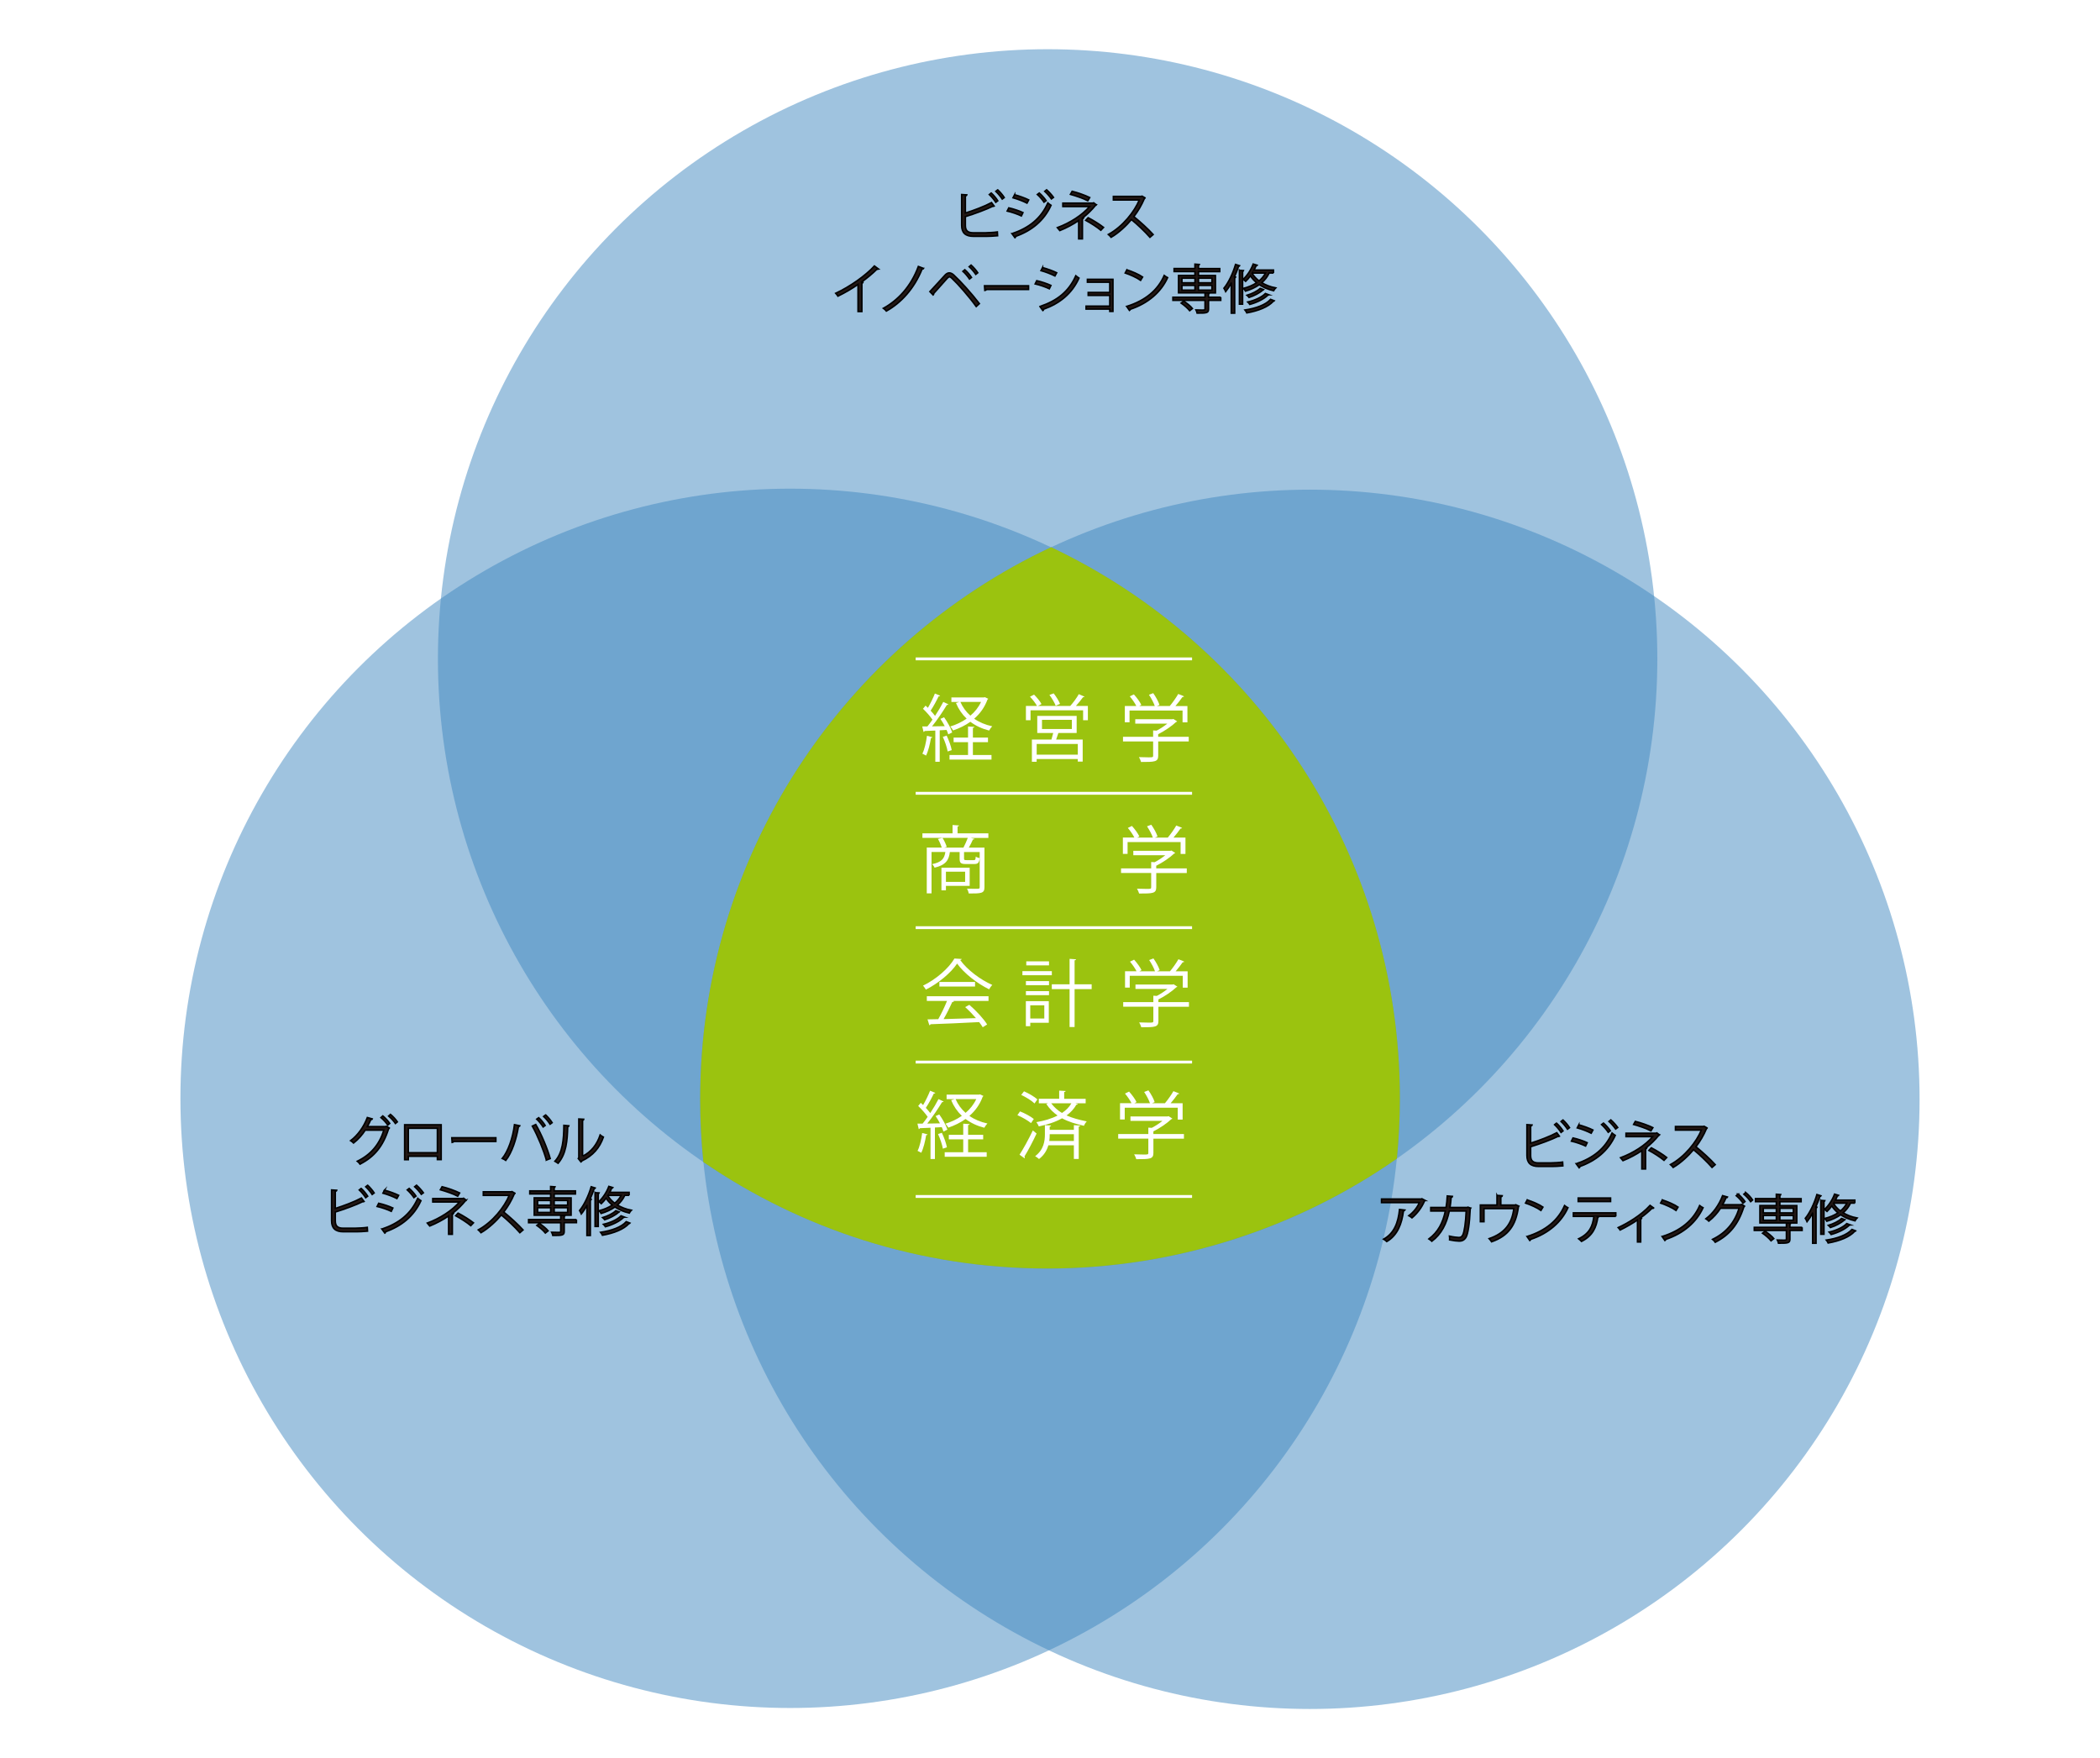
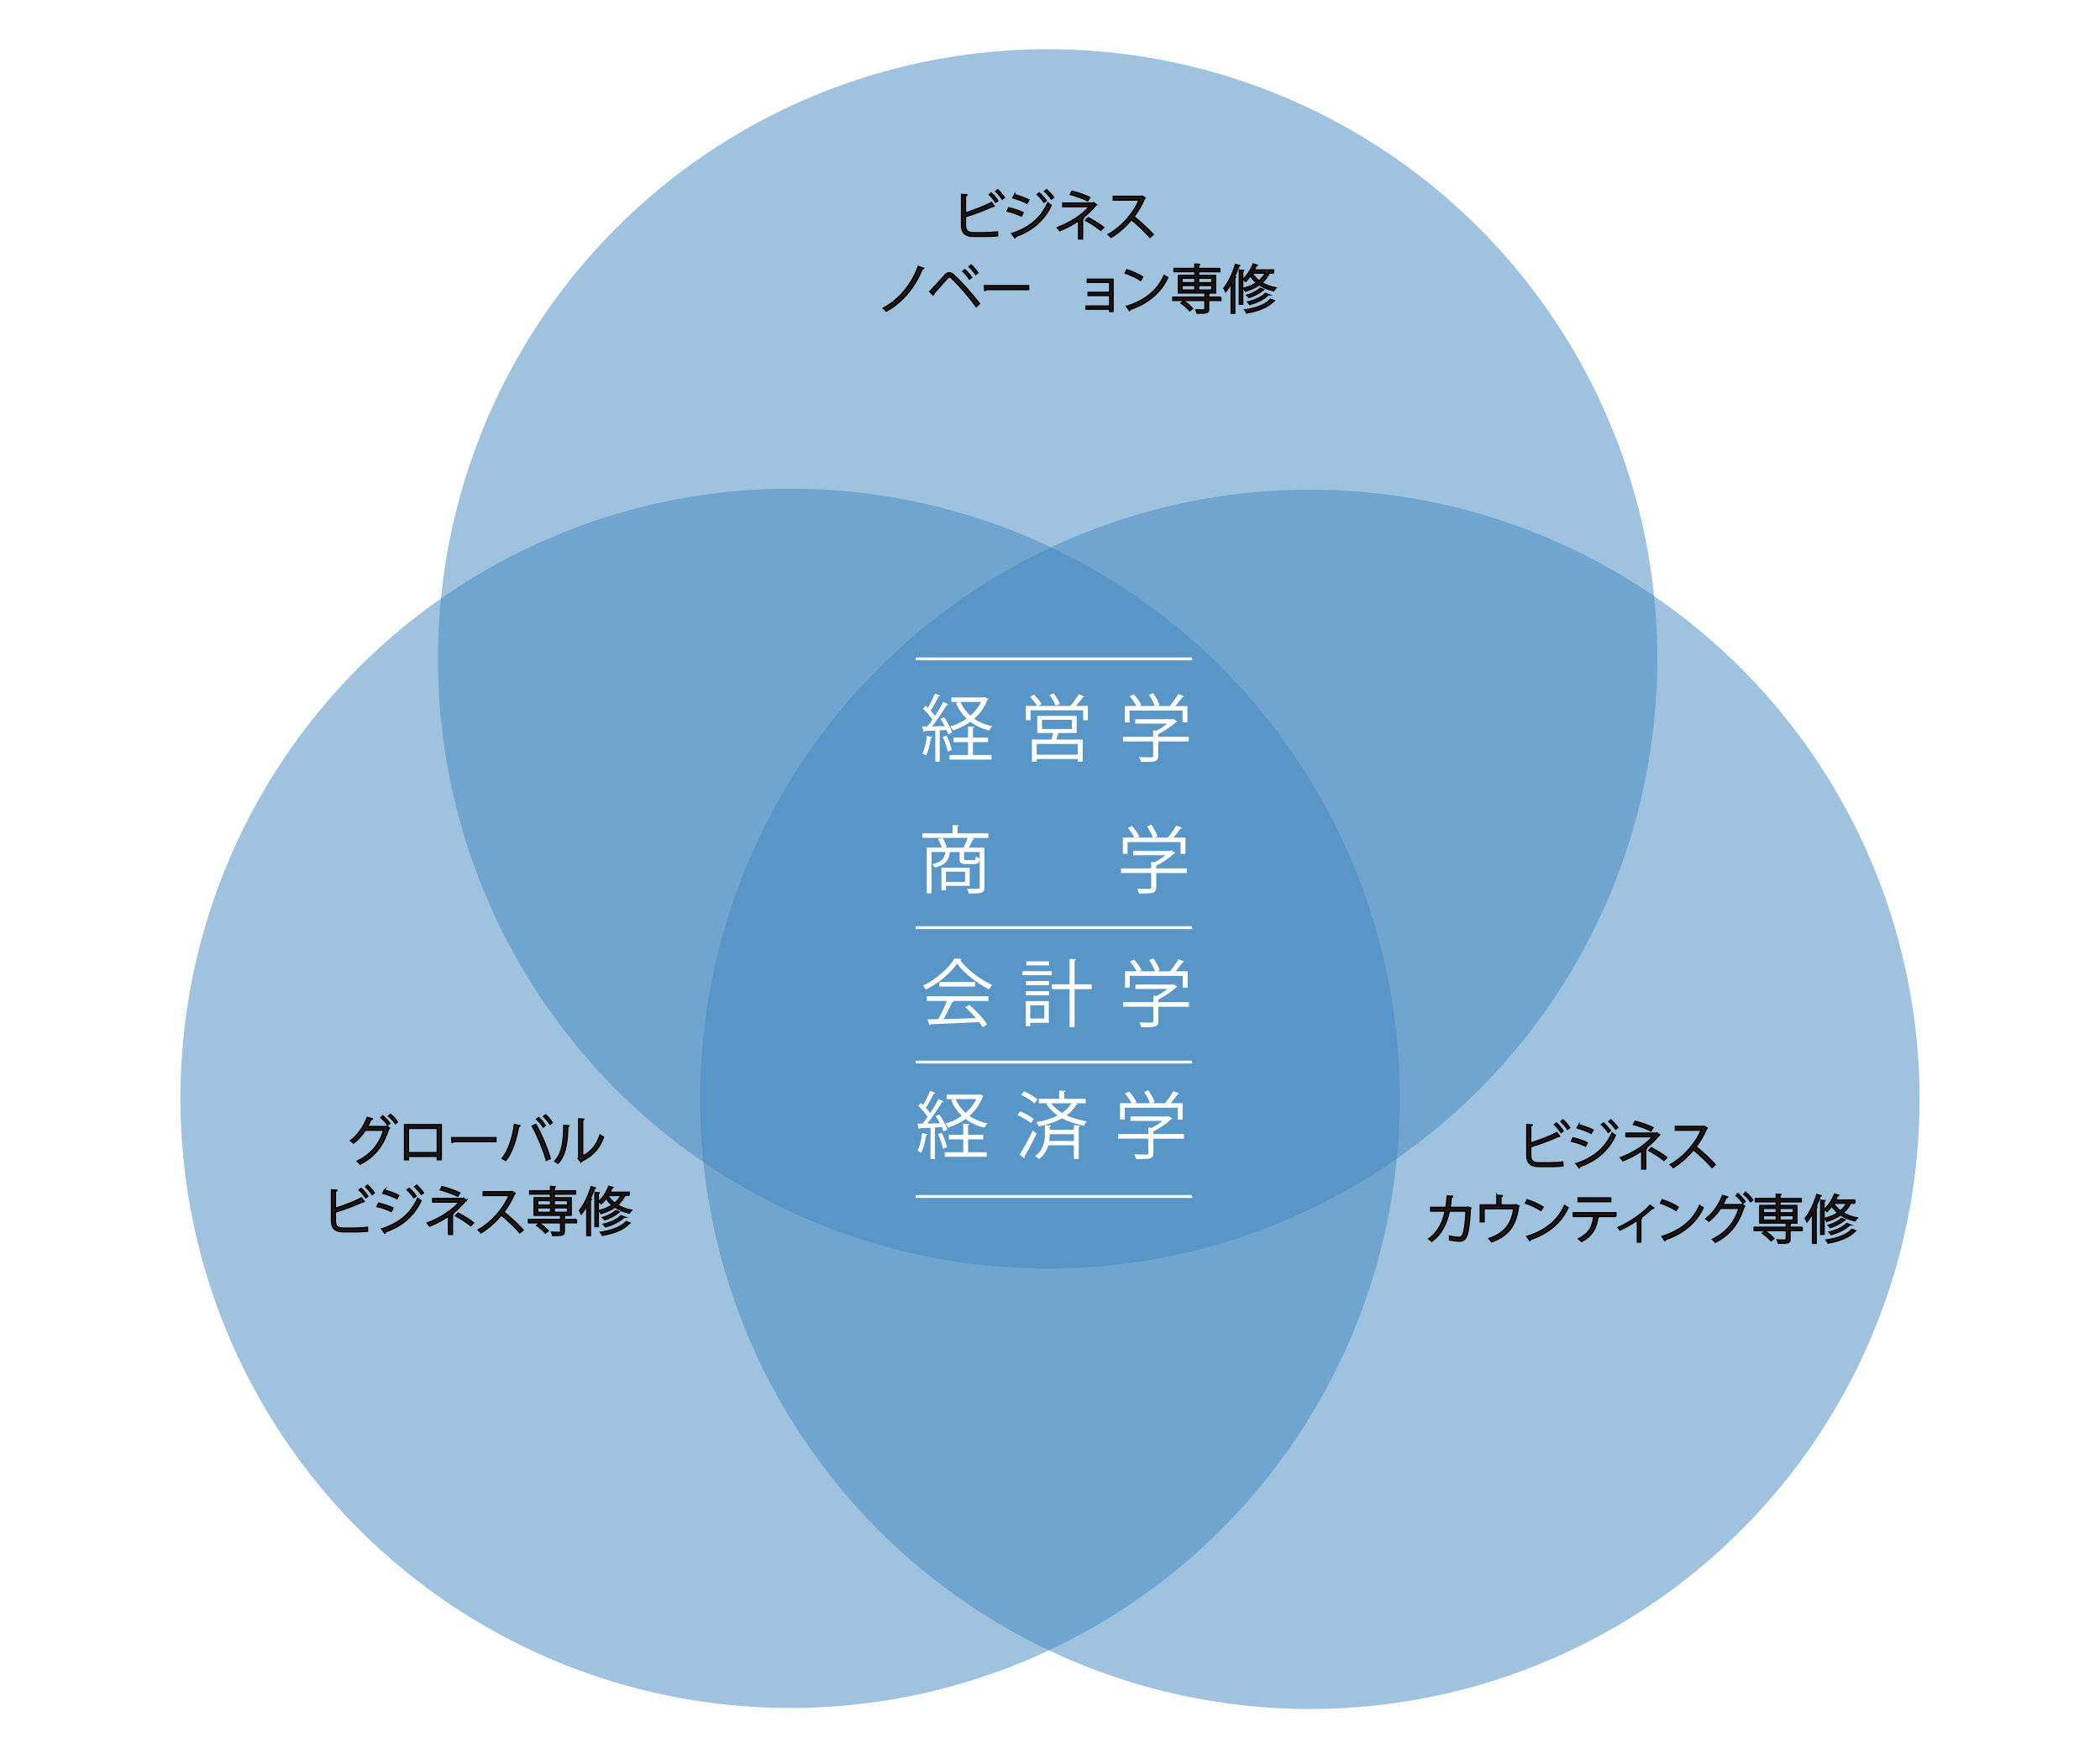
<svg xmlns="http://www.w3.org/2000/svg" id="_イヤー_2" viewBox="0 0 700.22 586.29">
  <defs>
    <style>.cls-1{fill:#fff;}.cls-2{filter:url(#drop-shadow-1);}.cls-3{fill:#9bc30f;}.cls-4{fill:#221714;stroke:#000;stroke-width:.5px;}.cls-4,.cls-5{stroke-miterlimit:10;}.cls-6,.cls-5{fill:none;}.cls-7{fill:#4089c0;opacity:.5;}.cls-5{stroke:#fff;stroke-width:.95px;}</style>
    <filter id="drop-shadow-1" filterUnits="userSpaceOnUse">
      <feOffset dx="0" dy="0" />
      <feGaussianBlur result="blur" stdDeviation="5.07" />
      <feFlood flood-color="#656464" flood-opacity="1" />
      <feComposite in2="blur" operator="in" />
      <feComposite in="SourceGraphic" />
    </filter>
  </defs>
  <g id="_イヤー_1-2">
    <g>
      <g>
        <g>
          <circle class="cls-7" cx="263.46" cy="366.25" r="203.3" />
          <circle class="cls-7" cx="436.76" cy="366.58" r="203.3" />
          <circle class="cls-7" cx="349.32" cy="219.71" r="203.3" />
-           <path class="cls-3" d="M350.47,182.47c-69.13,32.46-117.01,102.69-117.01,184.11,0,7.06,.36,14.04,1.07,20.92,32.67,22.39,72.2,35.5,114.8,35.5s83.47-13.56,116.45-36.65c.65-6.62,.99-13.32,.99-20.11,0-81.15-47.55-151.18-116.3-183.78Z" />
          <g class="cls-2">
            <g>
              <path class="cls-1" d="M314.78,239.16c1.13,1.57,2.31,3.7,2.72,5.08l-1.32,.64c-.12-.44-.32-.93-.56-1.47-.76,.05-1.54,.07-2.28,.12v10.5h-1.47v-10.42c-1.37,.07-2.6,.12-3.58,.15-.02,.2-.17,.27-.34,.32l-.44-1.84h1.72c.54-.66,1.1-1.42,1.69-2.26-.76-1.13-2.04-2.57-3.16-3.63l.86-1.05c.25,.22,.51,.47,.78,.74,.83-1.42,1.79-3.38,2.33-4.78l1.74,.74c-.07,.15-.25,.22-.51,.22-.64,1.37-1.72,3.38-2.65,4.76,.56,.59,1.08,1.2,1.47,1.74,1.05-1.59,2.04-3.26,2.75-4.66l1.72,.81c-.07,.12-.27,.22-.54,.22-1.25,2.08-3.21,5-4.93,7.13l4.24-.07c-.44-.83-.93-1.69-1.45-2.43l1.23-.54Zm-3.87,6.67c-.07,.15-.22,.25-.49,.25-.34,2.08-.91,4.44-1.64,5.88-.34-.22-.88-.47-1.23-.64,.71-1.37,1.23-3.73,1.54-5.96l1.81,.47Zm5.08,4.76c-.22-1.32-.91-3.36-1.62-4.88l1.28-.42c.74,1.54,1.45,3.53,1.69,4.83l-1.35,.47Zm8.41-3.11v4.29h6.2v1.52h-14v-1.52h6.18v-4.29h-4.81v-1.52h4.81v-3.7l2.11,.12c-.02,.17-.15,.29-.49,.34v3.24h5.03v1.52h-5.03Zm3.97-15.01l1.15,.54c-.05,.1-.15,.2-.25,.25-.96,2.62-2.5,4.73-4.44,6.4,1.69,1.18,3.73,2.04,6.01,2.53-.34,.34-.81,.98-1.03,1.42-2.4-.61-4.49-1.59-6.25-2.92-1.74,1.23-3.7,2.18-5.76,2.89-.2-.42-.64-1-.96-1.32,1.94-.59,3.83-1.47,5.47-2.62-1.52-1.45-2.72-3.19-3.56-5.22l1.1-.34h-2.62v-1.52h10.84l.29-.07Zm-8.14,1.59c.76,1.77,1.89,3.31,3.33,4.58,1.5-1.25,2.72-2.79,3.56-4.58h-6.89Z" />
              <path class="cls-1" d="M361.61,232.29c-.05,.15-.25,.2-.49,.2-.61,.86-1.54,1.99-2.38,2.92h4v4.76h-1.59v-3.31h-17.53v3.31h-1.54v-4.76h3.7c-.49-.91-1.47-2.18-2.35-3.09l1.37-.69c.93,.93,2.01,2.23,2.48,3.14l-1.2,.64h10.84l-.05-.02c.96-1.05,2.18-2.72,2.84-3.92l1.91,.83Zm-2.6,12.14h-6.11c-.2,.64-.47,1.45-.74,2.18h8.85v7.36h-1.64v-.86h-13.71v.91h-1.59v-7.41h6.52c.2-.66,.42-1.47,.59-2.18h-5.32v-5.71h13.14v5.71Zm.37,7.21v-3.55h-13.71v3.55h13.71Zm-11.94-11.6v3.06h9.96v-3.06h-9.96Zm3.9-8.83c.83,1.08,1.77,2.55,2.11,3.51l-1.45,.61c-.34-.98-1.25-2.48-2.08-3.6l1.42-.52Z" />
              <path class="cls-1" d="M396.37,245.71v1.54h-10.18v4.76c0,2.06-1.18,2.08-5.71,2.08-.12-.47-.44-1.15-.71-1.62,1.25,.05,2.35,.07,3.14,.07,1.42,0,1.59,0,1.59-.54v-4.76h-10.05v-1.54h10.05v-2.13l1.15,.07c1.25-.64,2.55-1.5,3.56-2.33h-10.67v-1.47h12.41l.29-.1,1.27,.81c-.07,.12-.22,.2-.37,.22-1.45,1.37-3.78,2.97-5.96,4.05v.88h10.18Zm-19.74-8.8v3.95h-1.57v-5.44h3.83c-.47-.96-1.37-2.26-2.18-3.21l1.37-.66c.98,1.08,2.04,2.53,2.48,3.51l-.71,.37h5.2c-.37-1.1-1.18-2.62-1.94-3.75l1.42-.54c.88,1.23,1.77,2.87,2.08,3.92l-.86,.37h4.29c.96-1.13,2.16-2.84,2.82-4.02,1.54,.56,1.74,.69,1.94,.81-.07,.15-.27,.22-.52,.2-.61,.88-1.5,2.04-2.35,3.02h4v5.44h-1.62v-3.95h-17.68Z" />
            </g>
            <g>
              <path class="cls-1" d="M320.69,319.77c-.07,.2-.27,.32-.52,.37,2.4,3.33,6.84,6.62,10.69,8.29-.39,.39-.78,.98-1.05,1.47-3.9-1.91-8.31-5.27-10.67-8.58-2.04,3.04-6.13,6.52-10.42,8.68-.2-.34-.61-.98-.96-1.32,4.32-2.08,8.56-5.76,10.49-9.05l2.43,.15Zm-11.65,14v-1.57h20.57v1.57h-11.79l.29,.1c-.07,.17-.27,.25-.59,.27-.74,1.67-1.84,3.87-2.89,5.69,3.26-.07,7.06-.2,10.79-.32-1.1-1.28-2.38-2.6-3.6-3.68l1.4-.76c2.3,1.99,4.78,4.68,5.93,6.55l-1.47,.93c-.32-.51-.71-1.1-1.2-1.72-5.96,.32-12.28,.59-16.21,.71-.05,.22-.2,.32-.39,.34l-.61-1.96c1.03,0,2.23-.02,3.58-.07,1.01-1.77,2.16-4.17,2.92-6.08h-6.72Zm4.19-6.33h11.89v1.54h-11.89v-1.54Z" />
              <path class="cls-1" d="M350.72,323.84v1.37h-9.81v-1.37h9.81Zm-1.01,10v7.21h-6.18v1.15h-1.47v-8.36h7.65Zm-7.63-5.32v-1.35h7.7v1.35h-7.7Zm0,3.33v-1.35h7.7v1.35h-7.7Zm7.7-11.28v1.35h-7.58v-1.35h7.58Zm-1.57,14.66h-4.68v4.41h4.68v-4.41Zm15.79-7.01v1.62h-5.69v12.63h-1.67v-12.63h-5.93v-1.62h5.93v-8.48l2.16,.15c-.02,.17-.15,.29-.49,.34v7.99h5.69Z" />
              <path class="cls-1" d="M396.44,334.17v1.54h-10.18v4.76c0,2.06-1.18,2.08-5.71,2.08-.12-.47-.44-1.15-.71-1.62,1.25,.05,2.35,.07,3.14,.07,1.42,0,1.59,0,1.59-.54v-4.76h-10.05v-1.54h10.05v-2.13l1.15,.07c1.25-.64,2.55-1.5,3.56-2.33h-10.67v-1.47h12.41l.29-.1,1.27,.81c-.07,.12-.22,.2-.37,.22-1.45,1.37-3.78,2.97-5.96,4.05v.88h10.18Zm-19.74-8.8v3.95h-1.57v-5.44h3.83c-.47-.96-1.37-2.26-2.18-3.21l1.37-.66c.98,1.08,2.04,2.53,2.48,3.51l-.71,.37h5.2c-.37-1.1-1.18-2.62-1.94-3.75l1.42-.54c.88,1.23,1.77,2.87,2.08,3.92l-.86,.37h4.29c.96-1.13,2.16-2.84,2.82-4.02,1.54,.56,1.74,.69,1.94,.81-.07,.15-.27,.22-.52,.2-.61,.88-1.5,2.04-2.35,3.02h4v5.44h-1.62v-3.95h-17.68Z" />
            </g>
            <g>
              <path class="cls-1" d="M329.56,277.89v1.52h-5.91l1.3,.32c-.07,.15-.25,.22-.54,.22-.34,.78-.86,1.84-1.37,2.7h5.22v13.19c0,2.06-.98,2.11-5.22,2.11-.1-.47-.34-1.18-.59-1.62,.98,.02,1.91,.05,2.6,.05,1.5,0,1.62,0,1.62-.56v-11.7h-5.22v2.18c0,.44,.1,.52,.78,.52h2.43c.51,0,.64-.12,.69-1.18,.29,.22,.88,.44,1.3,.52-.15,1.57-.59,1.96-1.79,1.96h-2.77c-1.72,0-2.11-.34-2.11-1.79v-2.21h-3.26c-.32,2.67-1.32,4.32-5.1,5.22-.12-.37-.51-.91-.81-1.18,3.11-.64,4.09-1.79,4.41-4.05h-4.61v13.8h-1.59v-15.28h5c-.27-.86-.76-2.01-1.28-2.89l1.54-.34c.59,.93,1.18,2.21,1.4,3.02l-.81,.22h6.38c.49-.91,1.08-2.26,1.45-3.24h-15.13v-1.52h10.05v-2.77l2.16,.15c-.02,.17-.15,.29-.49,.32v2.3h10.27Zm-6.23,17.51h-7.92v1.5h-1.5v-7.55h9.42v6.06Zm-1.52-4.73h-6.4v3.41h6.4v-3.41Z" />
              <path class="cls-1" d="M395.72,289.58v1.54h-10.18v4.76c0,2.06-1.18,2.08-5.71,2.08-.12-.47-.44-1.15-.71-1.62,1.25,.05,2.35,.07,3.14,.07,1.42,0,1.59,0,1.59-.54v-4.76h-10.05v-1.54h10.05v-2.13l1.15,.07c1.25-.64,2.55-1.5,3.56-2.33h-10.67v-1.47h12.41l.29-.1,1.27,.81c-.07,.12-.22,.2-.37,.22-1.45,1.37-3.78,2.97-5.96,4.05v.88h10.18Zm-19.74-8.8v3.95h-1.57v-5.44h3.83c-.47-.96-1.37-2.26-2.18-3.21l1.37-.66c.98,1.08,2.04,2.53,2.48,3.51l-.71,.37h5.2c-.37-1.1-1.18-2.62-1.94-3.75l1.42-.54c.88,1.23,1.77,2.87,2.08,3.92l-.86,.37h4.29c.96-1.13,2.16-2.84,2.82-4.02,1.54,.56,1.74,.69,1.94,.81-.07,.15-.27,.22-.52,.2-.61,.88-1.5,2.04-2.35,3.02h4v5.44h-1.62v-3.95h-17.68Z" />
            </g>
            <g>
              <path class="cls-1" d="M313.18,371.61c1.13,1.57,2.31,3.7,2.72,5.08l-1.32,.64c-.12-.44-.32-.93-.56-1.47-.76,.05-1.54,.07-2.28,.12v10.5h-1.47v-10.42c-1.37,.07-2.6,.12-3.58,.15-.02,.2-.17,.27-.34,.32l-.44-1.84h1.72c.54-.66,1.1-1.42,1.69-2.26-.76-1.13-2.04-2.57-3.16-3.63l.86-1.05c.25,.22,.51,.47,.78,.74,.83-1.42,1.79-3.38,2.33-4.78l1.74,.74c-.07,.15-.25,.22-.51,.22-.64,1.37-1.72,3.38-2.65,4.76,.56,.59,1.08,1.2,1.47,1.74,1.05-1.59,2.04-3.26,2.75-4.66l1.72,.81c-.07,.12-.27,.22-.54,.22-1.25,2.08-3.21,5-4.93,7.13l4.24-.07c-.44-.83-.93-1.69-1.45-2.43l1.23-.54Zm-3.87,6.67c-.07,.15-.22,.25-.49,.25-.34,2.08-.91,4.44-1.64,5.88-.34-.22-.88-.47-1.23-.64,.71-1.37,1.23-3.73,1.54-5.96l1.81,.47Zm5.08,4.76c-.22-1.32-.91-3.36-1.62-4.88l1.28-.42c.74,1.54,1.45,3.53,1.69,4.83l-1.35,.47Zm8.41-3.11v4.29h6.2v1.52h-14v-1.52h6.18v-4.29h-4.81v-1.52h4.81v-3.7l2.11,.12c-.02,.17-.15,.29-.49,.34v3.24h5.03v1.52h-5.03Zm3.97-15.01l1.15,.54c-.05,.1-.15,.2-.25,.25-.96,2.62-2.5,4.73-4.44,6.4,1.69,1.18,3.73,2.04,6.01,2.53-.34,.34-.81,.98-1.03,1.42-2.4-.61-4.49-1.59-6.25-2.92-1.74,1.23-3.7,2.18-5.76,2.89-.2-.42-.64-1-.96-1.32,1.94-.59,3.83-1.47,5.47-2.62-1.52-1.45-2.72-3.19-3.56-5.22l1.1-.34h-2.62v-1.52h10.84l.29-.07Zm-8.14,1.59c.76,1.77,1.89,3.31,3.33,4.58,1.5-1.25,2.72-2.79,3.56-4.58h-6.89Z" />
              <path class="cls-1" d="M340.12,370.61c1.59,.61,3.58,1.69,4.59,2.53l-.93,1.37c-.98-.83-2.94-1.96-4.54-2.65l.88-1.25Zm-.17,14.44c1.27-1.94,3.09-5.27,4.44-8.09l1.25,1.03c-1.23,2.62-2.84,5.71-4.05,7.65,.1,.12,.12,.25,.12,.34s-.02,.2-.07,.27l-1.69-1.2Zm1.5-21.14c1.57,.69,3.51,1.82,4.46,2.7l-.96,1.35c-.93-.91-2.84-2.11-4.44-2.84l.93-1.2Zm16.62,12.87v-1.59l2.11,.15c-.02,.17-.15,.29-.49,.34v10.79h-1.62v-4.56h-8.51c-.47,1.62-1.37,3.26-3.11,4.58-.29-.29-.91-.74-1.3-.96,2.87-2.11,3.26-5.05,3.26-7.26v-3.07l2.06,.12c-.02,.17-.15,.29-.47,.34v1.1h8.07Zm.47-8.88l.86,.27c-.07,.15-.25,.22-.51,.22-.78,1.4-1.91,2.58-3.26,3.56,1.94,.88,4.19,1.47,6.74,1.99-.37,.37-.76,.98-.93,1.47-2.77-.61-5.2-1.37-7.31-2.5-2.23,1.25-4.9,2.11-7.75,2.7-.15-.39-.54-1.08-.81-1.42,2.57-.44,5.03-1.15,7.06-2.21-1.42-.98-2.67-2.23-3.75-3.83l.59-.25h-3.09v-1.5h6.79v-2.72l2.16,.12c-.02,.17-.15,.29-.49,.34v2.26h7.16v1.5h-3.46Zm-8.53,10.32c0,.56,0,1.37-.15,2.26h8.21v-2.26h-8.07Zm.49-10.32c1.03,1.37,2.23,2.4,3.6,3.24,1.32-.88,2.43-1.96,3.14-3.24h-6.74Z" />
              <path class="cls-1" d="M394.77,378.16v1.54h-10.18v4.76c0,2.06-1.18,2.08-5.71,2.08-.12-.47-.44-1.15-.71-1.62,1.25,.05,2.35,.07,3.14,.07,1.42,0,1.59,0,1.59-.54v-4.76h-10.05v-1.54h10.05v-2.13l1.15,.07c1.25-.64,2.55-1.5,3.56-2.33h-10.67v-1.47h12.41l.29-.1,1.27,.81c-.07,.12-.22,.2-.37,.22-1.45,1.37-3.78,2.97-5.96,4.05v.88h10.18Zm-19.74-8.8v3.95h-1.57v-5.44h3.83c-.47-.96-1.37-2.26-2.18-3.21l1.37-.66c.98,1.08,2.04,2.53,2.48,3.51l-.71,.37h5.2c-.37-1.1-1.18-2.62-1.94-3.75l1.42-.54c.88,1.23,1.77,2.87,2.08,3.92l-.86,.37h4.29c.96-1.13,2.16-2.84,2.82-4.02,1.54,.56,1.74,.69,1.94,.81-.07,.15-.27,.22-.52,.2-.61,.88-1.5,2.04-2.35,3.02h4v5.44h-1.62v-3.95h-17.68Z" />
            </g>
          </g>
          <g>
            <line class="cls-5" x1="305.32" y1="219.71" x2="397.48" y2="219.71" />
-             <line class="cls-5" x1="305.32" y1="264.53" x2="397.48" y2="264.53" />
            <line class="cls-5" x1="305.32" y1="309.34" x2="397.48" y2="309.34" />
            <line class="cls-5" x1="305.32" y1="354.16" x2="397.48" y2="354.16" />
            <line class="cls-5" x1="305.32" y1="398.98" x2="397.48" y2="398.98" />
          </g>
        </g>
        <g>
          <path class="cls-4" d="M328.87,77.61c.7-.02,2.59-.09,3.69-.26,.02,.39,.04,.88,.07,1.27-1.16,.12-2.92,.19-3.64,.19h-4.4c-2.66,0-3.94-1.16-3.94-3.68v-10.26l1.72,.11c-.04,.18-.16,.28-.48,.32v5.74c2.69-.84,6.44-2.25,8.73-3.48l.9,1.21c-.05,.04-.14,.05-.21,.05-.09,0-.16-.02-.25-.05-2.13,1.07-6.14,2.55-9.17,3.47v2.94c0,1.78,.86,2.45,2.67,2.45h4.29Zm1.65-13.25c.81,.72,1.69,1.81,2.18,2.59l-.67,.51c-.49-.77-1.41-1.92-2.15-2.59l.63-.51Zm2.16-1.06c.79,.72,1.69,1.79,2.18,2.57l-.67,.51c-.49-.77-1.42-1.9-2.15-2.57l.63-.51Z" />
          <path class="cls-4" d="M336.37,69.31c1.58,.35,3.55,1.02,4.73,1.58l-.53,1.11c-1.16-.56-3.18-1.27-4.73-1.62l.53-1.07Zm1.06,8.6c5.65-1.9,9.64-5,11.96-10.24,.26,.23,.79,.62,1.07,.79-2.36,5.19-6.53,8.5-11.84,10.38,.05,.16-.05,.37-.19,.44l-1-1.37Zm.88-12.97c1.58,.42,3.52,1.13,4.71,1.72l-.58,1.07c-1.25-.63-3.08-1.34-4.66-1.78l.53-1.02Zm8.23-.58c.72,.62,1.72,1.71,2.27,2.55l-.69,.51c-.49-.76-1.51-1.94-2.23-2.57l.65-.49Zm2.45-1.07c.72,.62,1.72,1.72,2.29,2.53l-.69,.51c-.53-.77-1.51-1.9-2.23-2.53l.63-.51Z" />
          <path class="cls-4" d="M365.61,68.31c-.05,.09-.16,.14-.32,.16-1.13,1.41-2.64,2.92-4.26,4.17l.28,.07c-.04,.09-.16,.23-.39,.25v6.7h-1.25v-6.11c-1.79,1.23-4.12,2.48-6.28,3.34-.09-.12-.67-.84-.81-.99,4.26-1.58,8.3-4.2,10.71-7.02h-8.9v-1.14h10.08l.19-.12,.93,.69Zm-2.9-1.37c-1.53-.81-3.92-1.6-5.79-2.13l.58-1.02c1.88,.46,4.26,1.3,5.86,2.08l-.65,1.07Zm.12,5.65c1.76,.92,3.87,2.23,5.14,3.24l-.9,.95c-1.18-.99-3.36-2.41-5.05-3.31l.81-.88Z" />
          <path class="cls-4" d="M381.82,66c-.04,.09-.12,.16-.23,.19-.95,2.23-2.08,4.17-3.52,6.05,1.92,1.53,4.8,4.15,6.44,5.96l-1.07,.93c-1.55-1.79-4.38-4.47-6.18-5.91-1.55,1.88-4.22,4.45-6.77,5.91-.19-.26-.62-.7-.92-.95,4.87-2.67,8.73-7.67,10.31-11.49h-8.64v-1.2h9.32l.23-.09,1.02,.58Z" />
-           <path class="cls-4" d="M292.87,89.68c-.07,.09-.18,.14-.33,.14-.05,0-.11,0-.18-.02-1.35,1.37-3.31,2.97-5.01,4.21,.14,.05,.35,.16,.42,.19-.04,.11-.19,.21-.39,.23v9.45h-1.28v-9.04c-1.86,1.32-4.29,2.74-6.7,3.92-.18-.28-.49-.72-.74-.97,4.8-2.22,10.06-5.98,12.9-9.1l1.32,.99Z" />
          <path class="cls-4" d="M307.95,89.5c-.09,.18-.28,.23-.49,.21-2.67,6.6-7.02,11.28-11.91,14.02-.21-.26-.63-.69-.99-.93,4.79-2.64,9.15-7.18,11.66-13.95l1.72,.65Z" />
          <path class="cls-4" d="M310.06,97.24c1.34-1.41,4.12-4.5,5.12-5.58,.46-.46,.91-.67,1.37-.67s.95,.25,1.43,.67c2.27,2.08,5.93,6.14,8.59,9.59l-1.06,.97c-2.5-3.47-6.18-7.64-8.15-9.46-.3-.28-.53-.44-.76-.44s-.44,.18-.72,.44c-.83,.9-3.4,3.85-4.57,5.12,.02,.04,.02,.09,.02,.12,0,.14-.07,.28-.18,.37l-1.09-1.13Zm11.66-7.3c.81,.7,1.71,1.79,2.22,2.57l-.67,.53c-.51-.77-1.44-1.92-2.2-2.57l.65-.53Zm2.08-1.55c.81,.72,1.72,1.78,2.23,2.57l-.67,.53c-.51-.77-1.46-1.9-2.2-2.55l.63-.54Z" />
          <path class="cls-4" d="M328.27,95.29h14.69v1.25h-14.02c-.11,.18-.33,.3-.56,.33l-.11-1.58Z" />
-           <path class="cls-4" d="M345.69,93.6c1.58,.35,3.55,1.02,4.73,1.58l-.53,1.11c-1.16-.56-3.18-1.27-4.73-1.62l.53-1.07Zm1.06,8.6c5.72-1.92,9.62-4.96,11.96-10.24,.26,.23,.81,.6,1.07,.77-2.36,5.22-6.46,8.48-11.84,10.4,.04,.16-.05,.37-.21,.44l-.98-1.37Zm.88-12.97c1.58,.42,3.52,1.13,4.71,1.72l-.58,1.07c-1.25-.63-3.08-1.34-4.66-1.78l.53-1.02Z" />
          <path class="cls-4" d="M371.1,93.14v10.7h-1.06v-.77h-7.9v-.99h7.9v-3.57h-7.2v-.99h7.2v-3.41h-7.46v-.97h8.52Z" />
          <path class="cls-4" d="M375.75,89.98c1.83,.58,3.94,1.5,5.24,2.39l-.67,1.11c-1.27-.9-3.34-1.83-5.14-2.45l.56-1.06Zm-.07,12.19c6.25-1.94,10.4-5.44,12.51-10.31,.37,.3,.77,.53,1.14,.72-2.2,4.82-6.49,8.57-12.46,10.56-.02,.16-.12,.33-.25,.4l-.95-1.37Z" />
          <path class="cls-4" d="M407.05,99.11v1.04h-4.08v2.9c0,.69-.16,1-.72,1.18-.55,.18-1.51,.18-3.08,.18-.05-.32-.23-.74-.39-1.06,.72,.02,1.39,.04,1.88,.04,1.02,0,1.14,0,1.14-.35v-2.89h-10.71v-1.04h10.71v-1.46h-8.83v-5.79h5.47v-1.3h-6.95v-1.02h6.95v-1.46l1.51,.11c-.02,.12-.11,.21-.33,.25v1.11h7.09v1.02h-7.09v1.3h5.65v5.79h-3.17v.02l1.2,.05c-.02,.12-.11,.21-.33,.25v1.14h4.08Zm-10.38,4.49c-.56-.74-1.78-1.81-2.83-2.53l.88-.65c1.06,.69,2.29,1.71,2.89,2.45l-.93,.74Zm-2.57-10.84v1.55h4.35v-1.55h-4.35Zm0,2.41v1.58h4.35v-1.58h-4.35Zm10.01-2.41h-4.49v1.55h4.49v-1.55Zm0,3.99v-1.58h-4.49v1.58h4.49Z" />
          <path class="cls-4" d="M410.54,94.43c-.58,1.04-1.2,2.01-1.85,2.82-.12-.28-.4-.88-.58-1.14,1.51-1.83,2.97-4.89,3.87-7.93l1.39,.44c-.05,.12-.18,.19-.4,.19-.39,1.18-.84,2.36-1.35,3.48l.4,.12c-.04,.12-.12,.19-.33,.23v11.79h-1.14v-9.99Zm2.73-4.29l1.39,.09c-.02,.11-.11,.19-.33,.23v10.96h-1.06v-11.28Zm11.37,.9h-1.46c-.58,1.27-1.42,2.34-2.46,3.22,1.27,.77,2.8,1.39,4.63,1.74-.23,.21-.51,.65-.67,.95-1.92-.44-3.5-1.16-4.79-2.02-1.32,.93-2.89,1.64-4.59,2.15-.14-.26-.46-.69-.67-.92,1.62-.42,3.11-1.04,4.38-1.88-.88-.72-1.57-1.5-2.06-2.29-.51,.7-1.06,1.32-1.6,1.83-.19-.19-.58-.53-.83-.69,1.3-1.16,2.6-3.1,3.34-5.08l1.35,.4c-.07,.14-.23,.18-.39,.16-.19,.47-.42,.97-.67,1.44h6.47v.99Zm.3,9.27c-.07,.11-.19,.14-.35,.12-1.69,1.92-5.05,3.24-8.85,3.91-.12-.3-.39-.7-.62-.97,3.64-.54,6.93-1.72,8.55-3.55l1.27,.49Zm-3.59-3.73c-.05,.09-.14,.14-.3,.14-1.02,.95-2.87,1.92-4.56,2.46-.16-.23-.46-.53-.69-.72,1.62-.49,3.43-1.35,4.4-2.3l1.14,.42Zm1.71,1.71c-.05,.09-.16,.14-.32,.14-1.27,1.27-3.64,2.43-6.02,3.08-.16-.25-.4-.58-.65-.81,2.29-.53,4.63-1.57,5.86-2.83l1.13,.42Zm-5.47-7.25l-.07,.11c.53,.88,1.28,1.74,2.3,2.52,.88-.74,1.62-1.6,2.15-2.62h-4.38Z" />
        </g>
        <g>
          <path class="cls-4" d="M517.35,387.77c.7-.02,2.59-.09,3.69-.26,.02,.39,.04,.88,.07,1.27-1.16,.12-2.92,.19-3.64,.19h-4.4c-2.66,0-3.94-1.16-3.94-3.68v-10.26l1.72,.11c-.04,.18-.16,.28-.48,.32v5.74c2.69-.84,6.44-2.25,8.73-3.48l.9,1.21c-.05,.04-.14,.05-.21,.05-.09,0-.16-.02-.25-.05-2.13,1.07-6.14,2.55-9.17,3.47v2.94c0,1.78,.86,2.45,2.67,2.45h4.29Zm1.65-13.25c.81,.72,1.69,1.81,2.18,2.59l-.67,.51c-.49-.77-1.41-1.92-2.15-2.59l.63-.51Zm2.16-1.06c.79,.72,1.69,1.79,2.18,2.57l-.67,.51c-.49-.77-1.43-1.9-2.15-2.57l.63-.51Z" />
          <path class="cls-4" d="M524.5,379.46c1.58,.35,3.55,1.02,4.73,1.58l-.53,1.11c-1.16-.56-3.18-1.27-4.73-1.62l.53-1.07Zm1.06,8.6c5.65-1.9,9.64-5,11.96-10.24,.26,.23,.79,.62,1.07,.79-2.36,5.19-6.53,8.5-11.84,10.38,.05,.16-.05,.37-.19,.44l-1-1.37Zm.88-12.97c1.58,.42,3.52,1.13,4.71,1.72l-.58,1.07c-1.25-.63-3.08-1.34-4.66-1.78l.53-1.02Zm8.23-.58c.72,.62,1.72,1.71,2.27,2.55l-.69,.51c-.49-.76-1.51-1.94-2.23-2.57l.65-.49Zm2.45-1.07c.72,.62,1.72,1.72,2.29,2.53l-.69,.51c-.53-.77-1.51-1.9-2.23-2.53l.63-.51Z" />
          <path class="cls-4" d="M553.39,378.46c-.05,.09-.16,.14-.32,.16-1.13,1.41-2.64,2.92-4.26,4.17l.28,.07c-.04,.09-.16,.23-.39,.25v6.7h-1.25v-6.11c-1.79,1.23-4.12,2.48-6.28,3.34-.09-.12-.67-.84-.81-.99,4.26-1.58,8.3-4.2,10.71-7.02h-8.9v-1.14h10.08l.19-.12,.93,.69Zm-2.9-1.37c-1.53-.81-3.92-1.6-5.79-2.13l.58-1.02c1.88,.46,4.26,1.3,5.86,2.08l-.65,1.07Zm.12,5.65c1.76,.92,3.87,2.23,5.14,3.24l-.9,.95c-1.18-.99-3.36-2.41-5.05-3.31l.81-.88Z" />
          <path class="cls-4" d="M569.24,376.16c-.04,.09-.12,.16-.23,.19-.95,2.23-2.08,4.17-3.52,6.05,1.92,1.53,4.8,4.15,6.44,5.96l-1.07,.93c-1.55-1.79-4.38-4.47-6.18-5.91-1.55,1.88-4.22,4.45-6.77,5.91-.19-.26-.62-.7-.92-.95,4.87-2.67,8.73-7.67,10.31-11.49h-8.64v-1.2h9.32l.23-.09,1.02,.58Z" />
-           <path class="cls-4" d="M475.22,400.31c-.04,.07-.14,.12-.23,.16-.95,2.25-2.46,4.2-4.17,5.63-.26-.23-.76-.55-1.07-.72,1.62-1.18,2.92-2.89,3.5-4.36h-12.6v-1.2h13.27l.19-.09,1.11,.58Zm-6.86,3.2c-.02,.14-.18,.26-.4,.3-.51,4.15-1.94,8.11-5.56,10.2-.25-.21-.7-.62-1.04-.81,3.59-1.97,4.87-5.65,5.3-9.89l1.71,.19Z" />
          <path class="cls-4" d="M490.39,402.86c-.04,.07-.07,.16-.16,.23-.23,5.07-.72,8.25-1.41,9.5-.7,1.21-1.72,1.27-2.31,1.27-.69,0-1.94-.16-3.15-.4,.04-.35,0-.88-.05-1.25,1.32,.3,2.67,.44,3.08,.44,.63,0,.99-.16,1.35-.83,.53-1.07,.97-4.03,1.14-7.99h-5.63c-.88,4.2-2.62,7.69-5.81,10.08-.21-.23-.67-.56-1-.77,3.04-2.29,4.64-5.3,5.49-9.31h-4.86v-1.18h5.1c.21-1.25,.32-2.38,.4-3.84l1.74,.14c-.02,.19-.18,.3-.44,.32-.11,1.28-.19,2.25-.39,3.38h5.7l.28-.11,.9,.32Z" />
          <path class="cls-4" d="M499.16,398.62l1.76,.11c-.02,.18-.23,.33-.49,.35v2.76h4.71l.26-.11,1.09,.49c-.04,.07-.12,.14-.19,.19-.81,6.16-3.36,9.73-8.94,11.68-.18-.3-.55-.76-.83-1.06,5.23-1.79,7.64-5.07,8.23-10.01h-9.94v4.36h-1.21v-5.56h5.54v-3.22Z" />
          <path class="cls-4" d="M509.24,400.13c1.83,.58,3.94,1.5,5.24,2.39l-.67,1.11c-1.27-.9-3.34-1.83-5.14-2.45l.56-1.06Zm-.07,12.19c6.25-1.94,10.4-5.44,12.51-10.31,.37,.3,.77,.53,1.14,.72-2.2,4.82-6.49,8.57-12.46,10.56-.02,.16-.12,.33-.25,.4l-.95-1.37Z" />
          <path class="cls-4" d="M538.77,405.62h-5.95l.3,.09c-.04,.11-.16,.19-.35,.21-.48,3.27-1.67,6.19-5.44,8.04-.21-.23-.65-.65-.95-.88,3.66-1.76,4.68-4.22,5.08-7.46h-6.84v-1.18h14.15v1.18Zm-1.74-4.96h-10.8v-1.18h10.8v1.18Z" />
          <path class="cls-4" d="M551.4,402.83c-.07,.09-.18,.12-.3,.12-.09,0-.16-.02-.25-.04-1.13,1.13-2.57,2.32-3.87,3.25,.23,.09,.33,.12,.39,.16-.04,.07-.16,.16-.3,.19v7.64h-1.07v-7.34c-1.5,1.06-3.89,2.45-5.79,3.36-.14-.21-.42-.63-.63-.83,3.03-1.39,7.56-4.05,10.61-7.39l1.21,.86Z" />
          <path class="cls-4" d="M554.29,400.13c1.83,.58,3.94,1.5,5.24,2.39l-.67,1.11c-1.27-.9-3.34-1.83-5.14-2.45l.56-1.06Zm-.07,12.19c6.25-1.94,10.4-5.44,12.51-10.31,.37,.3,.77,.53,1.14,.72-2.2,4.82-6.49,8.57-12.46,10.56-.02,.16-.12,.33-.25,.4l-.95-1.37Z" />
          <path class="cls-4" d="M581.72,402.21c-.07,.11-.16,.19-.26,.26-1.86,5.82-4.75,9.34-9.52,11.77-.19-.3-.55-.7-.9-.97,4.52-2.2,7.35-5.58,8.85-10.36h-6.21c-1.02,1.58-2.32,3.06-3.89,4.29-.23-.25-.65-.58-.99-.79,2.39-1.79,4.38-4.57,5.58-7.71l1.65,.46c-.05,.18-.26,.25-.49,.23-.35,.79-.76,1.64-1.16,2.34h6.12l.21-.11,1,.58Zm-2.18-4.05c.83,.67,1.79,1.74,2.31,2.5l-.65,.56c-.53-.81-1.48-1.85-2.27-2.5l.62-.56Zm2.55-.51c.83,.67,1.79,1.72,2.3,2.5l-.65,.55c-.53-.79-1.44-1.81-2.27-2.48l.62-.56Z" />
          <path class="cls-4" d="M600.9,409.26v1.04h-4.08v2.9c0,.69-.16,1-.72,1.18-.55,.18-1.51,.18-3.08,.18-.05-.32-.23-.74-.39-1.06,.72,.02,1.39,.04,1.88,.04,1.02,0,1.14,0,1.14-.35v-2.89h-10.71v-1.04h10.71v-1.46h-8.83v-5.79h5.47v-1.3h-6.95v-1.02h6.95v-1.46l1.51,.11c-.02,.12-.11,.21-.33,.25v1.11h7.09v1.02h-7.09v1.3h5.65v5.79h-3.17v.02l1.2,.05c-.02,.12-.11,.21-.33,.25v1.14h4.08Zm-10.38,4.49c-.56-.74-1.78-1.81-2.83-2.53l.88-.65c1.06,.69,2.29,1.71,2.89,2.45l-.93,.74Zm-2.57-10.84v1.55h4.35v-1.55h-4.35Zm0,2.41v1.58h4.35v-1.58h-4.35Zm10.01-2.41h-4.49v1.55h4.49v-1.55Zm0,3.99v-1.58h-4.49v1.58h4.49Z" />
          <path class="cls-4" d="M604.39,404.58c-.58,1.04-1.2,2.01-1.85,2.82-.12-.28-.4-.88-.58-1.14,1.51-1.83,2.97-4.89,3.87-7.93l1.39,.44c-.05,.12-.18,.19-.4,.19-.39,1.18-.84,2.36-1.35,3.48l.4,.12c-.04,.12-.12,.19-.33,.23v11.79h-1.14v-9.99Zm2.73-4.29l1.39,.09c-.02,.11-.11,.19-.33,.23v10.96h-1.06v-11.28Zm11.37,.9h-1.46c-.58,1.27-1.42,2.34-2.46,3.22,1.27,.77,2.8,1.39,4.63,1.74-.23,.21-.51,.65-.67,.95-1.92-.44-3.5-1.16-4.79-2.02-1.32,.93-2.89,1.64-4.59,2.15-.14-.26-.46-.69-.67-.92,1.62-.42,3.11-1.04,4.38-1.88-.88-.72-1.57-1.5-2.06-2.29-.51,.7-1.06,1.32-1.6,1.83-.19-.19-.58-.53-.83-.69,1.3-1.16,2.6-3.1,3.34-5.08l1.35,.4c-.07,.14-.23,.18-.39,.16-.19,.47-.42,.97-.67,1.44h6.47v.99Zm.3,9.27c-.07,.11-.19,.14-.35,.12-1.69,1.92-5.05,3.24-8.85,3.91-.12-.3-.39-.7-.62-.97,3.64-.54,6.93-1.72,8.55-3.55l1.27,.49Zm-3.59-3.73c-.05,.09-.14,.14-.3,.14-1.02,.95-2.87,1.92-4.56,2.46-.16-.23-.46-.53-.69-.72,1.62-.49,3.43-1.35,4.4-2.3l1.14,.42Zm1.71,1.71c-.05,.09-.16,.14-.32,.14-1.27,1.27-3.64,2.43-6.02,3.08-.16-.25-.4-.58-.65-.81,2.29-.53,4.63-1.57,5.86-2.83l1.13,.42Zm-5.47-7.25l-.07,.11c.53,.88,1.28,1.74,2.3,2.52,.88-.74,1.62-1.6,2.15-2.62h-4.38Z" />
        </g>
        <g>
          <path class="cls-4" d="M129.83,376.16c-.07,.11-.16,.19-.26,.26-1.86,5.82-4.75,9.34-9.52,11.77-.19-.3-.55-.7-.9-.97,4.52-2.2,7.35-5.58,8.85-10.36h-6.21c-1.02,1.58-2.32,3.06-3.89,4.29-.23-.25-.65-.58-.99-.79,2.39-1.79,4.38-4.57,5.58-7.71l1.65,.46c-.05,.18-.26,.25-.49,.23-.35,.79-.76,1.64-1.16,2.34h6.12l.21-.11,1,.58Zm-2.18-4.05c.83,.67,1.79,1.74,2.3,2.5l-.65,.56c-.53-.81-1.48-1.85-2.27-2.5l.62-.56Zm2.55-.51c.83,.67,1.79,1.72,2.3,2.5l-.65,.54c-.53-.79-1.44-1.81-2.27-2.48l.62-.56Z" />
          <path class="cls-4" d="M147.11,375.07v11.61h-1.27v-1.11h-9.69v1.14h-1.23v-11.65h12.19Zm-1.27,9.32v-8.15h-9.69v8.15h9.69Z" />
          <path class="cls-4" d="M150.65,379.39h14.69v1.25h-14.02c-.11,.18-.33,.3-.56,.33l-.11-1.58Z" />
          <path class="cls-4" d="M173.33,375.4c-.05,.14-.19,.25-.46,.26-.7,4.22-2.16,8.67-4.22,11.28-.32-.25-.79-.47-1.18-.63,1.97-2.39,3.52-6.86,4.08-11.28l1.78,.37Zm8.85,11.44c-.83-3.08-2.87-8.08-4.68-11.33l1.14-.54c1.85,3.15,3.91,8.11,4.82,11.37l-1.28,.51Zm-2.55-14.14c.81,.72,1.67,1.81,2.15,2.6l-.67,.49c-.49-.79-1.41-1.93-2.15-2.6l.67-.49Zm2.32-.92c.79,.74,1.67,1.79,2.16,2.59l-.69,.51c-.49-.79-1.41-1.92-2.15-2.59l.67-.51Z" />
          <path class="cls-4" d="M189.69,375.42c-.02,.16-.18,.26-.4,.3-.11,4.73-.49,9.04-3.2,12.19-.28-.21-.7-.47-1.06-.67,2.62-2.85,2.94-7.25,2.99-11.98l1.67,.16Zm4.56,10.13c2.94-1.42,4.84-3.99,5.86-7.07,.26,.23,.79,.53,1.09,.69-1.25,3.55-3.43,6.18-7.18,7.95-.05,.14-.18,.28-.3,.35l-.91-1.16,.19-.26v-12.91l1.64,.09c-.02,.16-.14,.3-.39,.33v12Z" />
          <path class="cls-4" d="M118.78,409.54c.7-.02,2.59-.09,3.69-.26,.02,.39,.04,.88,.07,1.27-1.16,.12-2.92,.19-3.64,.19h-4.4c-2.66,0-3.94-1.16-3.94-3.68v-10.26l1.72,.11c-.04,.18-.16,.28-.48,.32v5.74c2.69-.84,6.44-2.25,8.73-3.48l.9,1.21c-.05,.04-.14,.05-.21,.05-.09,0-.16-.02-.25-.05-2.13,1.07-6.14,2.55-9.17,3.47v2.94c0,1.78,.86,2.45,2.67,2.45h4.29Zm1.65-13.25c.81,.72,1.69,1.81,2.18,2.59l-.67,.51c-.49-.77-1.41-1.92-2.15-2.59l.63-.51Zm2.16-1.06c.79,.72,1.69,1.79,2.18,2.57l-.67,.51c-.49-.77-1.43-1.9-2.15-2.57l.63-.51Z" />
          <path class="cls-4" d="M126.27,401.24c1.58,.35,3.55,1.02,4.73,1.58l-.53,1.11c-1.16-.56-3.18-1.27-4.73-1.62l.53-1.07Zm1.06,8.6c5.65-1.9,9.64-5,11.96-10.24,.26,.23,.79,.62,1.07,.79-2.36,5.19-6.53,8.5-11.84,10.38,.05,.16-.05,.37-.19,.44l-1-1.37Zm.88-12.97c1.58,.42,3.52,1.13,4.72,1.72l-.58,1.07c-1.25-.63-3.08-1.34-4.66-1.78l.53-1.02Zm8.23-.58c.72,.62,1.72,1.71,2.27,2.55l-.69,.51c-.49-.76-1.51-1.93-2.23-2.57l.65-.49Zm2.45-1.07c.72,.62,1.72,1.72,2.29,2.53l-.69,.51c-.53-.77-1.51-1.9-2.23-2.53l.63-.51Z" />
          <path class="cls-4" d="M155.52,400.24c-.05,.09-.16,.14-.32,.16-1.13,1.41-2.64,2.92-4.26,4.17l.28,.07c-.04,.09-.16,.23-.39,.25v6.7h-1.25v-6.1c-1.79,1.23-4.12,2.48-6.28,3.34-.09-.12-.67-.84-.81-.99,4.26-1.58,8.3-4.21,10.71-7.02h-8.9v-1.14h10.08l.19-.12,.93,.69Zm-2.9-1.37c-1.53-.81-3.92-1.6-5.79-2.13l.58-1.02c1.88,.46,4.26,1.3,5.86,2.08l-.65,1.07Zm.12,5.65c1.76,.92,3.87,2.23,5.14,3.24l-.9,.95c-1.18-.99-3.36-2.41-5.05-3.31l.81-.88Z" />
          <path class="cls-4" d="M171.72,397.93c-.04,.09-.12,.16-.23,.19-.95,2.23-2.08,4.17-3.52,6.05,1.92,1.53,4.8,4.15,6.44,5.96l-1.07,.93c-1.55-1.79-4.38-4.47-6.18-5.91-1.55,1.88-4.22,4.45-6.77,5.91-.19-.26-.62-.7-.91-.95,4.87-2.67,8.73-7.67,10.31-11.49h-8.64v-1.2h9.32l.23-.09,1.02,.58Z" />
          <path class="cls-4" d="M192.21,406.67v1.04h-4.08v2.9c0,.69-.16,1-.72,1.18-.55,.18-1.51,.18-3.08,.18-.05-.32-.23-.74-.39-1.06,.72,.02,1.39,.04,1.88,.04,1.02,0,1.14,0,1.14-.35v-2.88h-10.71v-1.04h10.71v-1.46h-8.83v-5.79h5.47v-1.3h-6.95v-1.02h6.95v-1.46l1.51,.11c-.02,.12-.11,.21-.33,.25v1.11h7.09v1.02h-7.09v1.3h5.65v5.79h-3.17v.02l1.2,.05c-.02,.12-.11,.21-.33,.25v1.14h4.08Zm-10.38,4.49c-.56-.74-1.78-1.81-2.83-2.53l.88-.65c1.06,.69,2.29,1.71,2.89,2.45l-.93,.74Zm-2.57-10.84v1.55h4.35v-1.55h-4.35Zm0,2.41v1.58h4.35v-1.58h-4.35Zm10.01-2.41h-4.49v1.55h4.49v-1.55Zm0,3.99v-1.58h-4.49v1.58h4.49Z" />
          <path class="cls-4" d="M195.69,401.99c-.58,1.04-1.2,2.01-1.85,2.81-.12-.28-.4-.88-.58-1.14,1.51-1.83,2.97-4.89,3.87-7.93l1.39,.44c-.05,.12-.18,.19-.4,.19-.39,1.18-.84,2.36-1.35,3.48l.4,.12c-.04,.12-.12,.19-.33,.23v11.79h-1.14v-9.99Zm2.73-4.29l1.39,.09c-.02,.11-.11,.19-.33,.23v10.96h-1.06v-11.28Zm11.37,.9h-1.46c-.58,1.27-1.43,2.34-2.46,3.22,1.27,.77,2.8,1.39,4.63,1.74-.23,.21-.51,.65-.67,.95-1.92-.44-3.5-1.16-4.79-2.02-1.32,.93-2.89,1.64-4.59,2.15-.14-.26-.46-.69-.67-.92,1.62-.42,3.11-1.04,4.38-1.88-.88-.72-1.57-1.5-2.06-2.29-.51,.7-1.06,1.32-1.6,1.83-.19-.19-.58-.53-.83-.69,1.3-1.16,2.6-3.1,3.34-5.08l1.35,.4c-.07,.14-.23,.18-.39,.16-.19,.47-.42,.97-.67,1.44h6.47v.99Zm.3,9.27c-.07,.11-.19,.14-.35,.12-1.69,1.92-5.05,3.24-8.85,3.91-.12-.3-.39-.7-.62-.97,3.64-.55,6.93-1.72,8.55-3.55l1.27,.49Zm-3.59-3.73c-.05,.09-.14,.14-.3,.14-1.02,.95-2.87,1.92-4.56,2.46-.16-.23-.46-.53-.69-.72,1.62-.49,3.43-1.35,4.4-2.3l1.14,.42Zm1.71,1.71c-.05,.09-.16,.14-.32,.14-1.27,1.27-3.64,2.43-6.02,3.08-.16-.25-.4-.58-.65-.81,2.29-.53,4.63-1.57,5.86-2.83l1.13,.42Zm-5.47-7.25l-.07,.11c.53,.88,1.28,1.74,2.3,2.52,.88-.74,1.62-1.6,2.15-2.62h-4.38Z" />
        </g>
      </g>
      <rect class="cls-6" width="700.22" height="586.29" />
    </g>
  </g>
</svg>